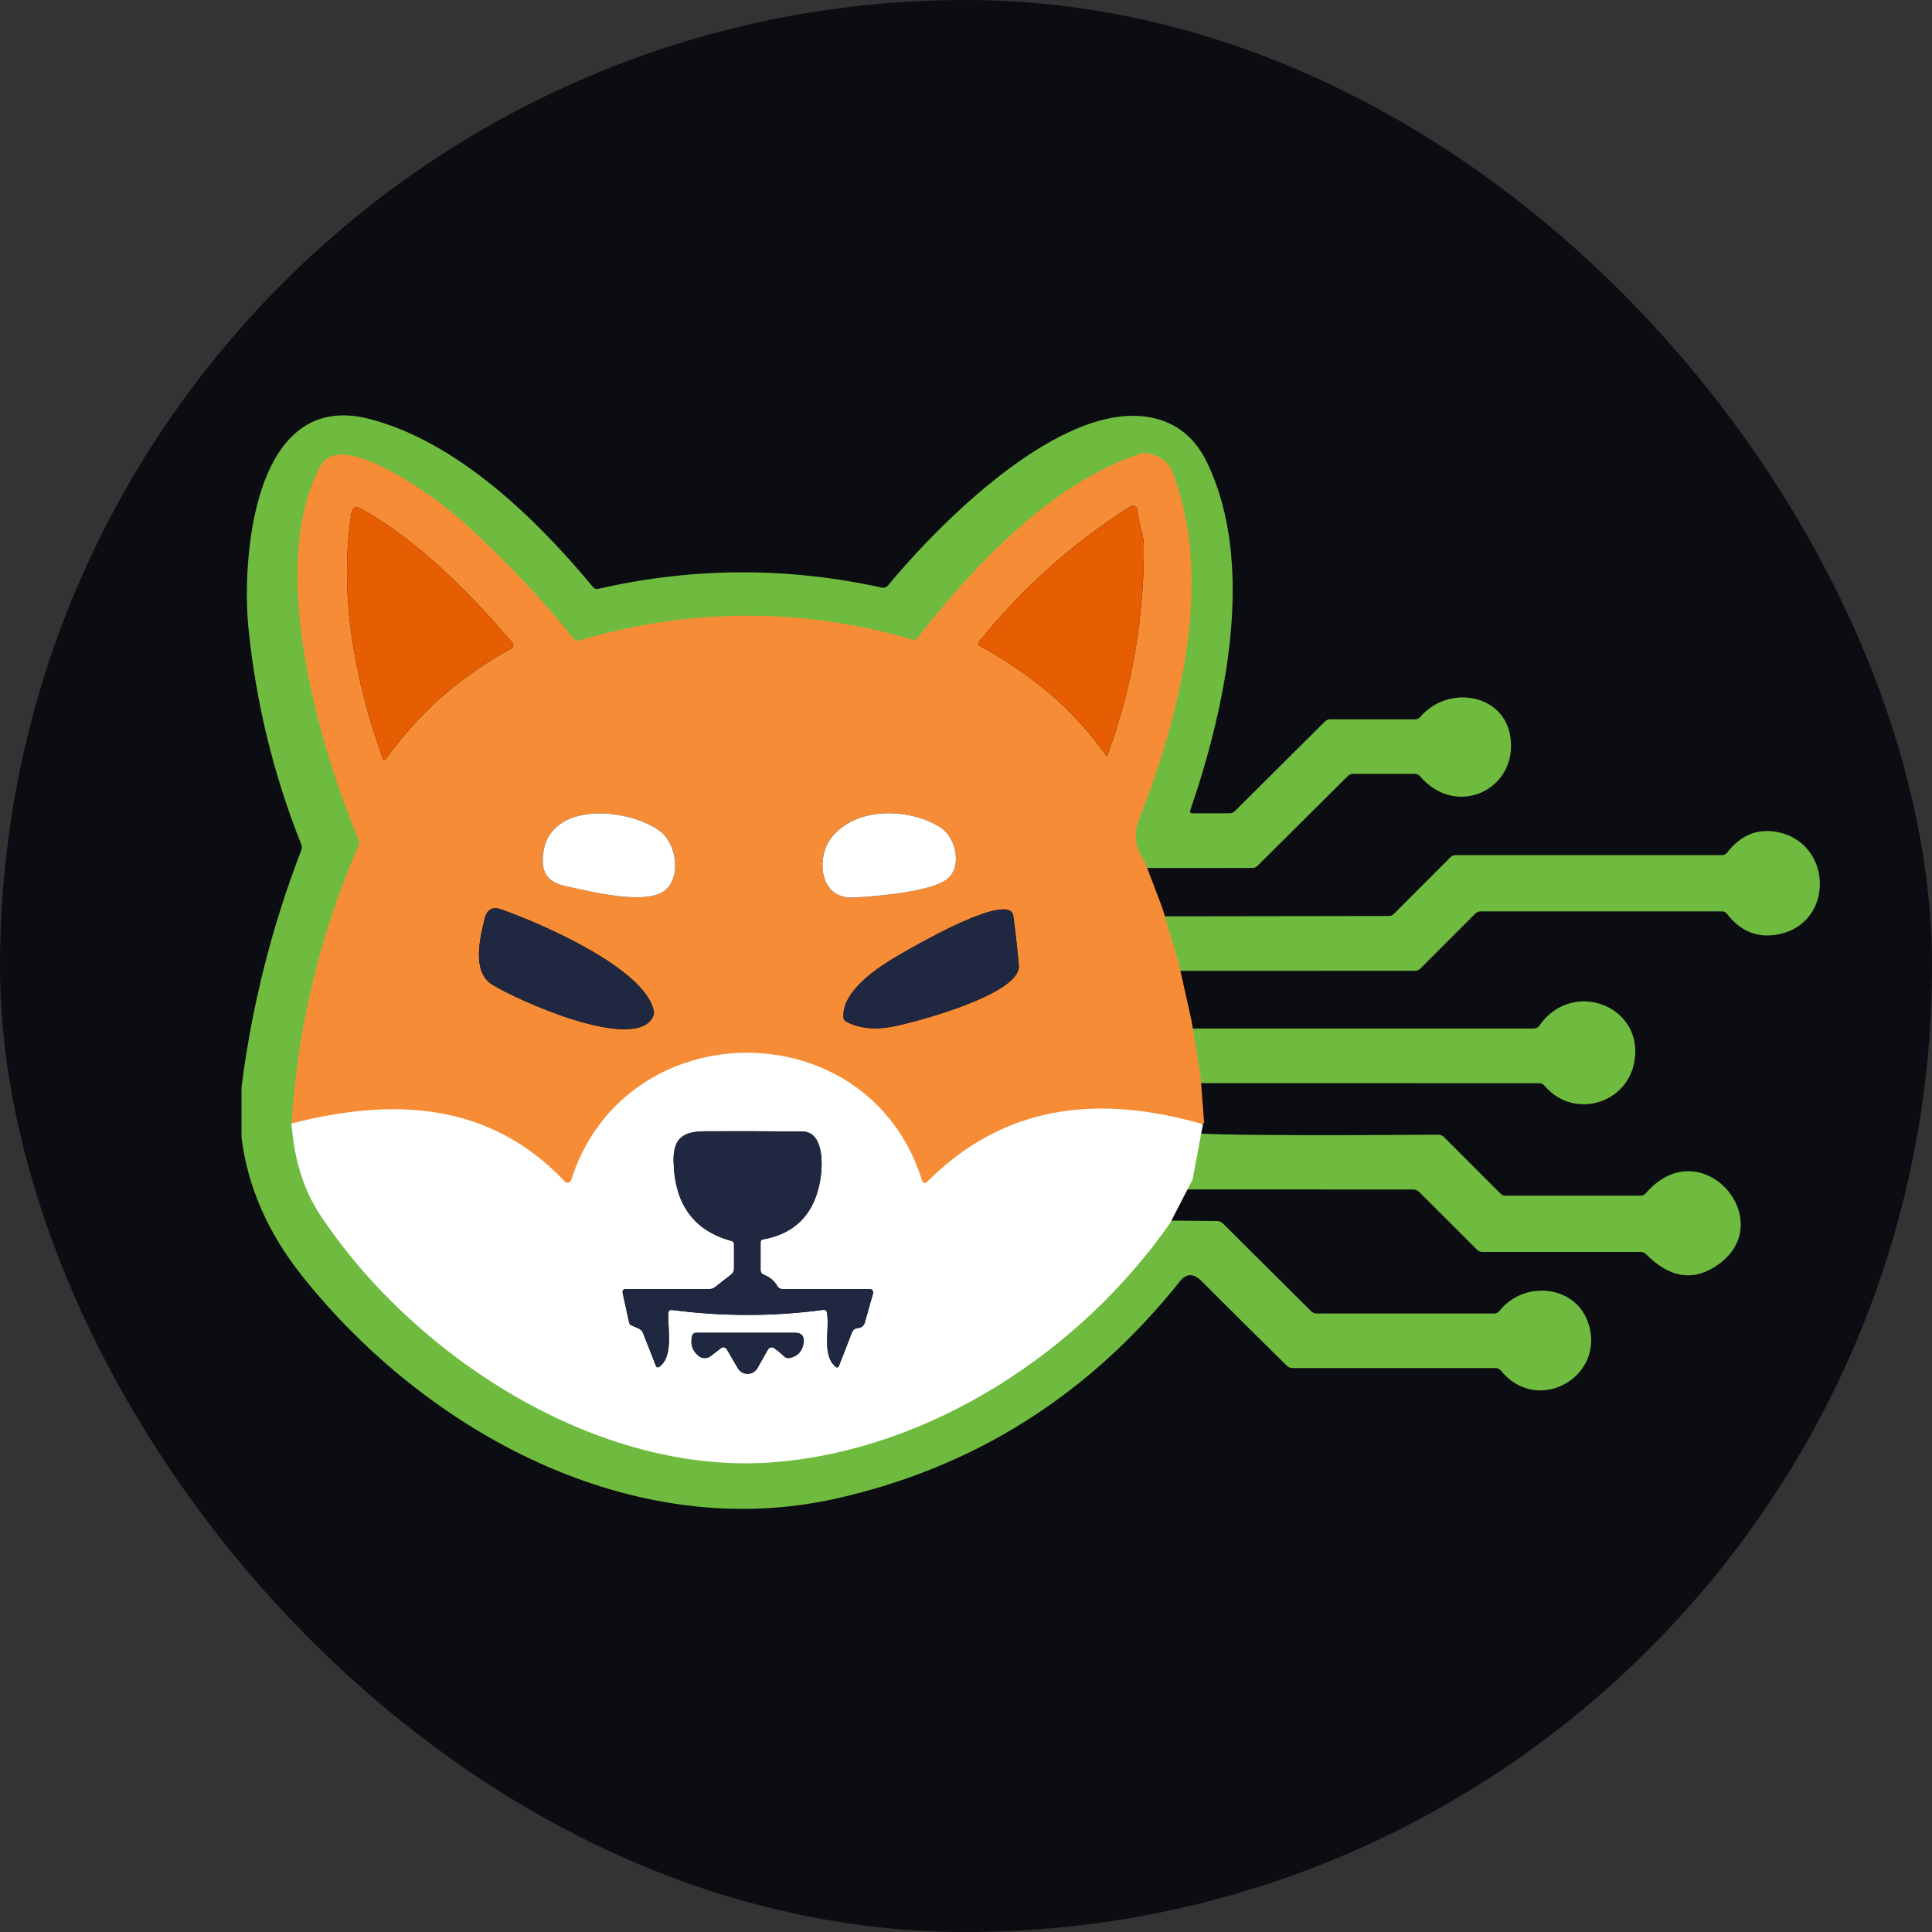
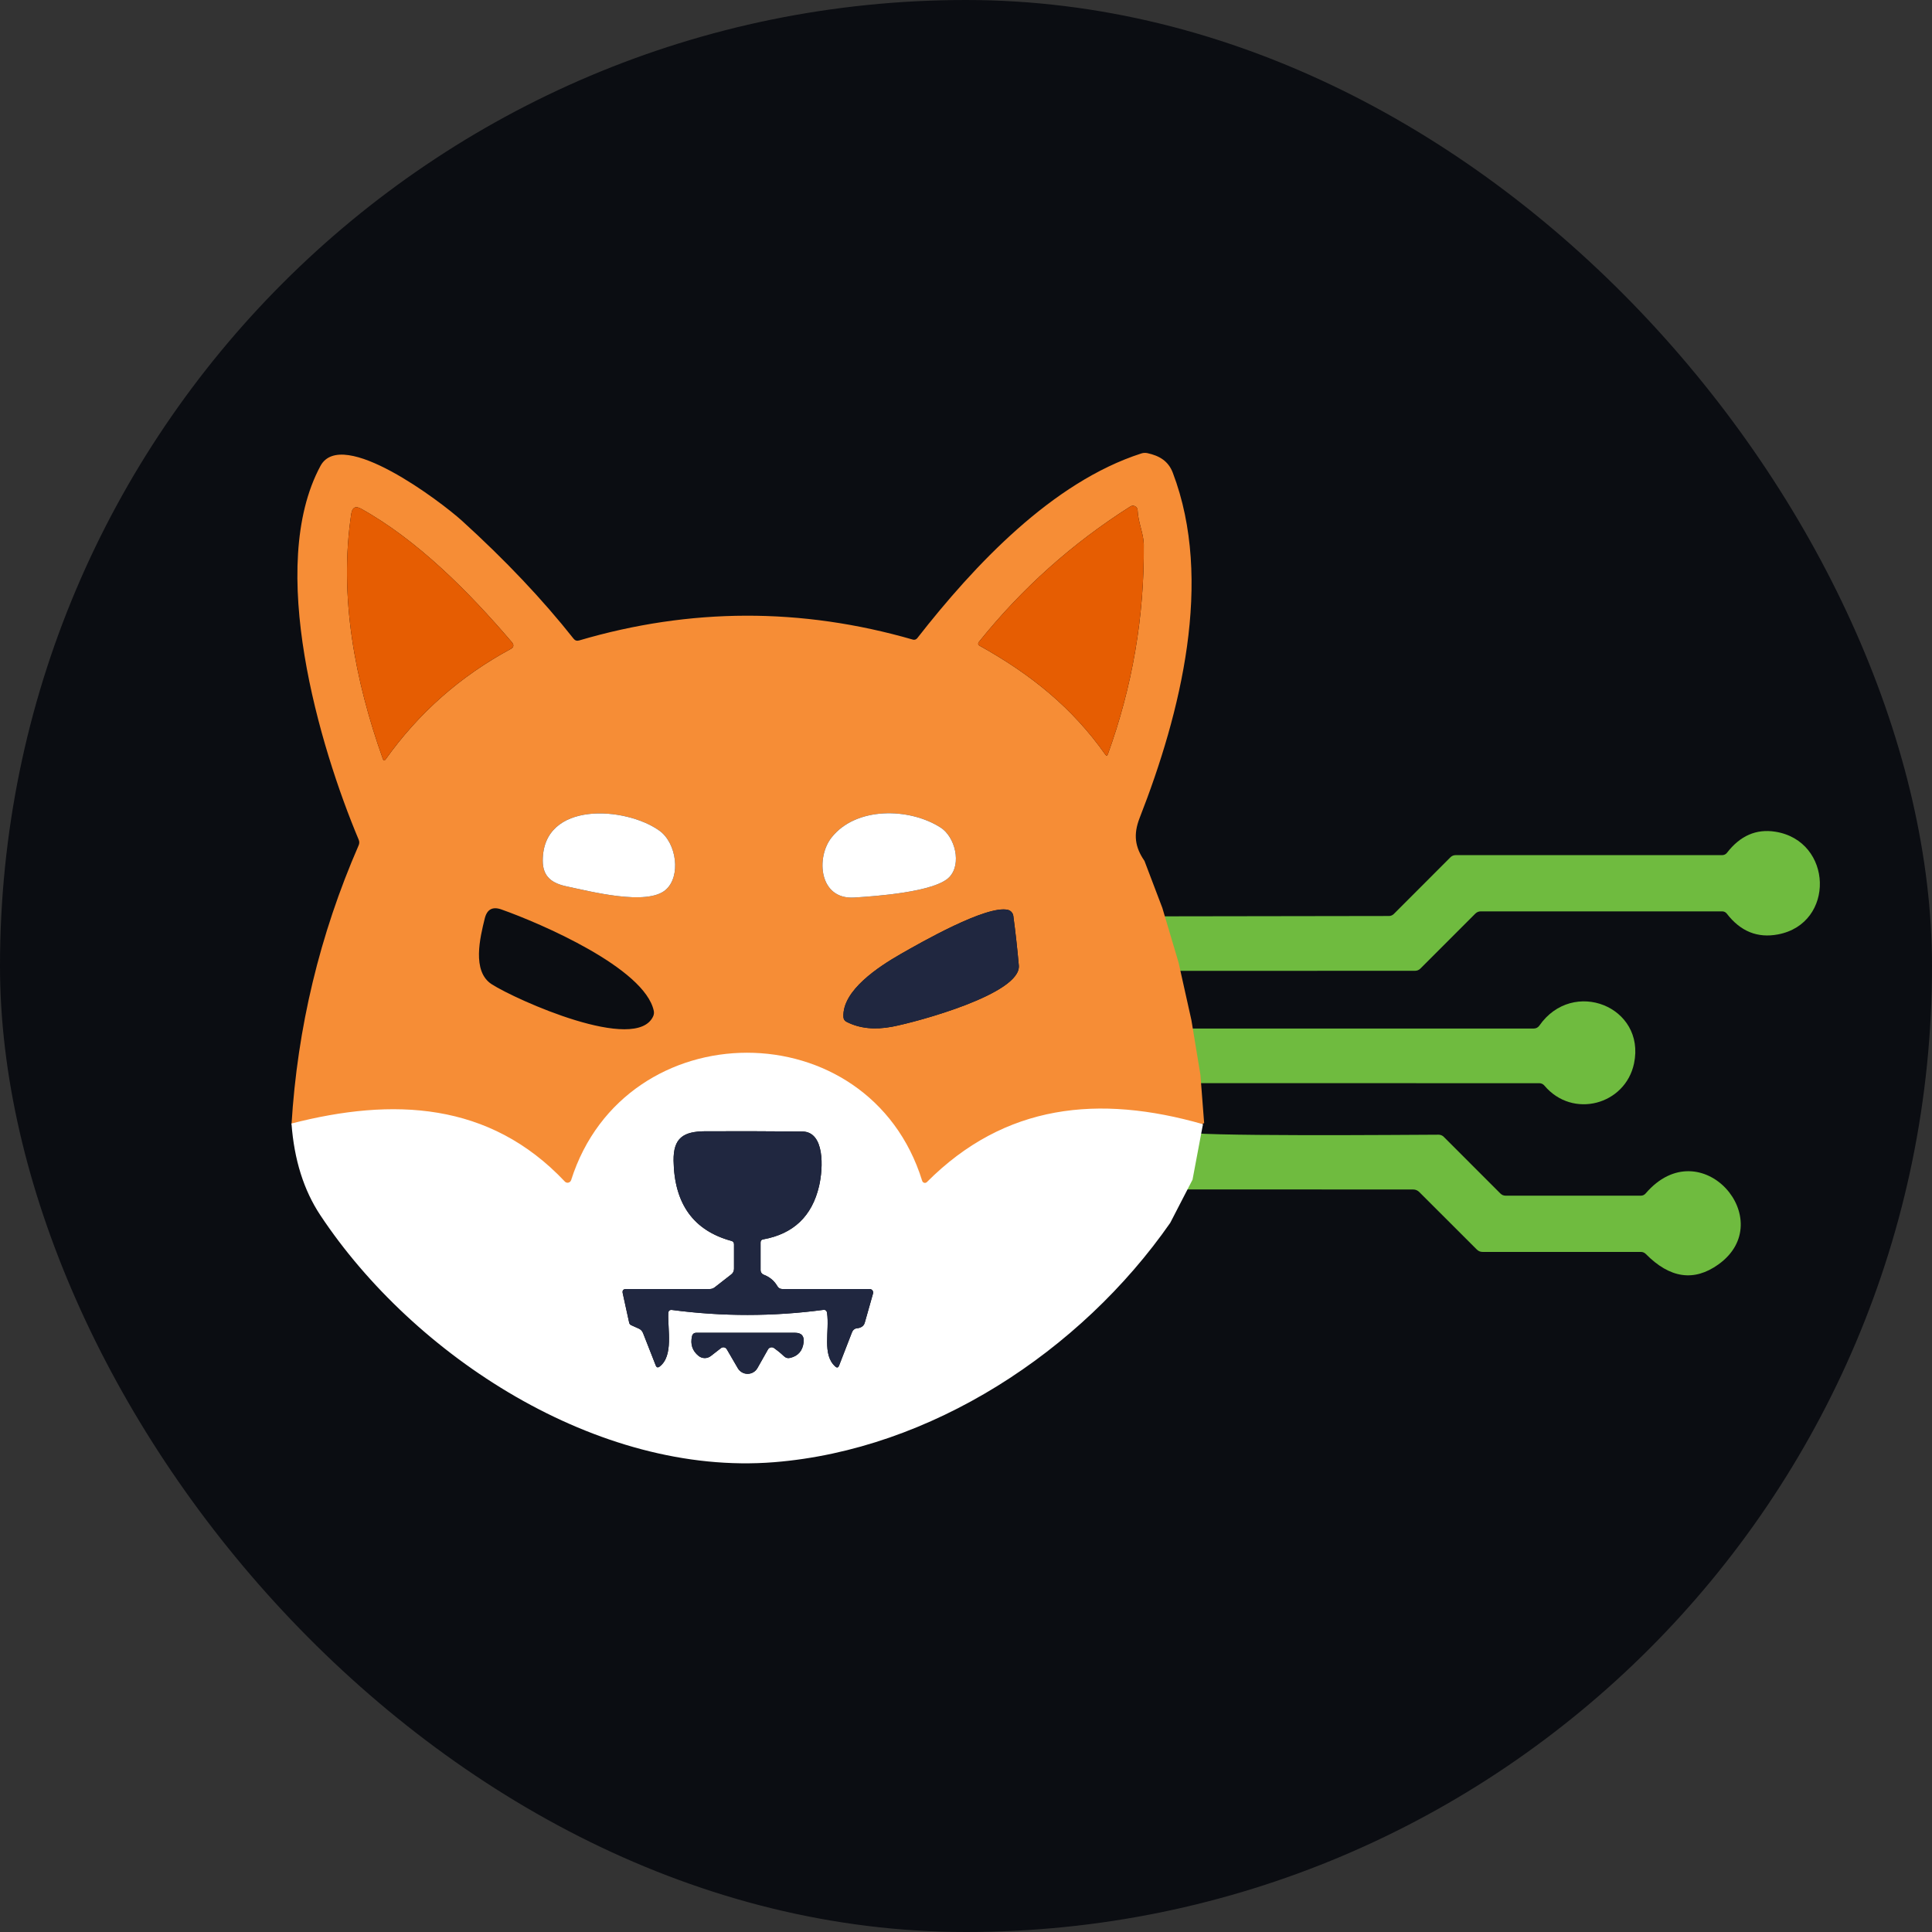
<svg xmlns="http://www.w3.org/2000/svg" width="200" height="200" viewBox="0 0 200 200" fill="none">
  <rect x="0" y="0" width="200" height="200" fill="#333333" stroke="none" />
  <rect width="200" height="200" rx="100" fill="#0B0D12" />
  <path d="M119.821 100.503L118.146 94.862L143.774 94.823C143.972 94.823 144.142 94.754 144.285 94.616L150.145 88.749C150.296 88.599 150.479 88.523 150.695 88.523H178.283C178.377 88.523 178.471 88.501 178.556 88.46C178.641 88.418 178.716 88.358 178.774 88.284C180.137 86.516 181.802 85.787 183.768 86.097C189.758 87.035 190.01 95.612 184.053 96.731C181.935 97.133 180.172 96.417 178.761 94.584C178.636 94.424 178.472 94.345 178.27 94.345H153.282C153.071 94.345 152.888 94.42 152.732 94.571L147.034 100.27C146.888 100.415 146.693 100.496 146.49 100.496L119.821 100.503Z" fill="#6FBB3F" />
  <path d="M122.085 112.126L121.154 106.473H158.781C158.893 106.473 159.003 106.446 159.102 106.394C159.201 106.342 159.286 106.267 159.35 106.175C162.824 101.188 170.379 104.209 169.156 110.082C168.257 114.371 162.804 115.859 159.874 112.379C159.809 112.302 159.729 112.24 159.638 112.197C159.548 112.155 159.449 112.133 159.35 112.133L122.085 112.126Z" fill="#6FBB3F" />
  <path d="M122.473 117.139C122.628 117.689 146.426 117.469 148.923 117.463C149.023 117.463 149.122 117.483 149.215 117.522C149.307 117.561 149.39 117.618 149.46 117.689L155.32 123.55C155.471 123.701 155.654 123.776 155.87 123.776H169.855C170.057 123.776 170.225 123.698 170.359 123.543C176.071 116.887 184.26 126.344 177.882 130.898C175.368 132.696 172.867 132.336 170.379 129.818C170.236 129.671 170.062 129.598 169.855 129.598H153.47C153.241 129.598 153.045 129.516 152.881 129.352L146.917 123.394C146.752 123.229 146.528 123.136 146.296 123.136L121.27 123.129L122.35 117.385C122.234 117.277 122.275 117.195 122.473 117.139Z" fill="#6FBB3F" />
-   <path d="M116.918 89.858C115.952 88.465 115.776 87.203 116.432 85.534C120.577 75.002 123.921 61.683 119.776 50.862C119.321 49.676 118.407 49.155 117.214 48.898C117.012 48.853 116.798 48.864 116.596 48.929C107.624 51.804 99.769 60.108 93.971 67.489C93.919 67.554 93.849 67.602 93.77 67.626C93.691 67.651 93.607 67.651 93.53 67.627C82.278 64.397 71.044 64.426 59.826 67.715C59.603 67.778 59.42 67.719 59.278 67.539C56.14 63.593 52.377 59.639 47.99 55.676C45.915 53.806 35.877 46.212 33.719 50.178C28.237 60.29 33.625 78.372 37.574 87.718C37.658 87.915 37.656 88.109 37.568 88.302C33.644 97.264 31.385 106.618 30.792 116.364C31.061 120 32.033 123.071 33.707 125.577C43.107 139.693 61.681 151.813 79.536 150.382C95.315 149.12 110.457 139.279 119.517 126.343L125.978 126.4C126.221 126.4 126.428 126.485 126.596 126.657L135.725 135.733C135.799 135.808 135.888 135.868 135.987 135.909C136.085 135.95 136.191 135.971 136.299 135.971H154.684C154.907 135.971 155.088 135.883 155.227 135.708C157.725 132.544 162.911 133.015 164.324 136.712C166.488 142.392 159.214 146.641 155.365 141.877C155.302 141.797 155.222 141.733 155.13 141.688C155.038 141.643 154.938 141.62 154.835 141.62H133.807C133.572 141.62 133.372 141.538 133.208 141.375C130.259 138.476 127.326 135.563 124.407 132.638C123.574 131.797 122.823 131.795 122.154 132.632C112.741 144.428 100.861 151.93 86.514 155.139C65.549 159.828 44.224 148.367 31.271 132.08C27.717 127.611 25.627 122.826 25 117.726V112.566C26.068 104.11 28.134 95.921 31.196 88C31.271 87.808 31.269 87.615 31.189 87.423C28.312 80.192 26.489 72.721 25.719 65.01C25.032 58.131 26.079 40.193 38.268 43.375C47.379 45.747 55.568 53.743 61.404 60.792C61.464 60.865 61.544 60.92 61.635 60.95C61.725 60.98 61.822 60.984 61.915 60.961C71.702 58.718 81.502 58.677 91.315 60.836C91.42 60.859 91.53 60.852 91.632 60.817C91.734 60.781 91.825 60.718 91.896 60.635C97.322 54.089 109.927 41.366 119.195 43.23C121.811 43.758 123.742 45.329 124.987 47.944C130.034 58.514 126.873 73.269 123.214 83.883C123.143 84.088 123.216 84.191 123.435 84.191H127.29C127.5 84.191 127.679 84.117 127.826 83.971L137.145 74.701C137.219 74.625 137.307 74.565 137.406 74.524C137.505 74.483 137.611 74.462 137.719 74.462H146.489C146.707 74.462 146.888 74.378 147.031 74.211C149.883 70.866 155.649 71.788 156.343 76.219C157.208 81.711 150.766 84.793 147 80.356C146.934 80.279 146.853 80.217 146.762 80.175C146.67 80.133 146.57 80.111 146.47 80.111H140.085C139.862 80.111 139.67 80.19 139.511 80.349L130.179 89.626C130.11 89.697 130.026 89.754 129.933 89.793C129.839 89.832 129.739 89.852 129.637 89.852L116.918 89.858Z" fill="#6FBB3F" />
  <path d="M118.476 89.122L120.326 93.987L122.001 99.627L123.333 105.598L124.265 111.251L124.653 116.264C124.455 116.32 124.414 116.402 124.53 116.51C113.747 113.418 104.019 114.408 95.953 122.5C95.917 122.535 95.873 122.561 95.824 122.575C95.775 122.588 95.724 122.589 95.675 122.576C95.626 122.564 95.581 122.539 95.545 122.504C95.508 122.469 95.482 122.425 95.467 122.377C89.969 104.647 64.703 104.757 59.121 122.299C59.1 122.363 59.063 122.421 59.013 122.467C58.963 122.512 58.903 122.544 58.837 122.559C58.772 122.574 58.704 122.572 58.64 122.552C58.577 122.533 58.519 122.497 58.474 122.448C50.686 114.188 40.686 113.735 30.175 116.439C30.783 106.395 33.099 96.755 37.122 87.518C37.212 87.32 37.215 87.119 37.128 86.917C33.079 77.285 27.555 58.65 33.176 48.229C35.388 44.141 45.68 51.968 47.808 53.895C52.306 57.979 56.163 62.054 59.38 66.121C59.526 66.306 59.714 66.366 59.943 66.302C71.444 62.912 82.962 62.882 94.497 66.211C94.577 66.236 94.663 66.236 94.743 66.211C94.824 66.185 94.896 66.136 94.95 66.069C100.894 58.462 108.948 49.904 118.146 46.942C118.353 46.874 118.572 46.863 118.78 46.909C120.002 47.174 120.94 47.711 121.406 48.934C125.656 60.086 122.227 73.811 117.978 84.666C117.305 86.386 117.486 87.686 118.476 89.122ZM52.983 66.476C48.513 61.23 43.202 55.907 37.4 52.673C36.814 52.345 36.469 52.515 36.365 53.184C35.071 61.754 36.753 70.467 39.632 78.559C39.705 78.758 39.802 78.773 39.923 78.605C43.342 73.805 47.65 70.002 52.847 67.194C53.187 67.013 53.233 66.774 52.983 66.476ZM101.431 66.858C106.729 69.814 110.992 73.249 114.426 78.113C114.534 78.264 114.62 78.251 114.685 78.074C117.225 71.062 118.465 63.831 118.405 56.379C118.392 55.247 117.809 54.063 117.764 52.815C117.76 52.73 117.734 52.648 117.689 52.576C117.643 52.504 117.579 52.446 117.504 52.407C117.429 52.367 117.344 52.349 117.259 52.352C117.175 52.356 117.092 52.381 117.02 52.427C111.022 56.226 105.8 60.894 101.354 66.431C101.211 66.608 101.237 66.75 101.431 66.858ZM68.261 85.992C64.781 83.495 56.178 82.867 56.184 89.103C56.184 90.765 57.155 91.438 58.642 91.755C61.133 92.279 66.974 93.799 68.908 92.117C70.519 90.72 70.046 87.272 68.261 85.992ZM97.369 85.668C94.141 83.598 88.598 83.482 86.069 86.716C84.458 88.767 84.775 93.139 88.423 92.913C90.577 92.777 96.767 92.357 98.268 90.804C99.581 89.446 98.87 86.626 97.369 85.668ZM67.679 104.64C66.734 100.209 55.919 95.565 51.909 94.148C50.99 93.821 50.415 94.131 50.182 95.08C49.709 97.007 48.817 100.552 50.906 101.891C53.435 103.508 65.874 109.09 67.621 105.196C67.698 105.015 67.718 104.83 67.679 104.64ZM104.329 94.187C102.13 93.676 95.325 97.57 93.242 98.76C90.972 100.061 87.181 102.525 87.311 105.268C87.319 105.505 87.431 105.677 87.647 105.785C88.975 106.462 90.547 106.628 92.362 106.283C94.969 105.785 105.726 102.874 105.468 99.944C105.312 98.193 105.123 96.483 104.898 94.815C104.878 94.664 104.812 94.524 104.711 94.412C104.609 94.299 104.476 94.221 104.329 94.187Z" fill="#F68D36" />
  <path d="M37.4 52.673C43.202 55.907 48.512 61.23 52.982 66.476C53.232 66.774 53.187 67.013 52.846 67.194C47.65 70.002 43.342 73.805 39.922 78.605C39.801 78.773 39.704 78.758 39.631 78.559C36.753 70.467 35.071 61.754 36.364 53.184C36.468 52.515 36.813 52.345 37.4 52.673Z" fill="#E65D02" />
  <path d="M114.426 78.113C110.991 73.249 106.729 69.814 101.431 66.858C101.237 66.75 101.211 66.608 101.353 66.431C105.799 60.894 111.022 56.226 117.02 52.427C117.092 52.382 117.174 52.356 117.259 52.352C117.344 52.349 117.428 52.367 117.504 52.407C117.579 52.446 117.643 52.505 117.688 52.576C117.734 52.648 117.76 52.73 117.764 52.815C117.809 54.063 118.391 55.247 118.404 56.379C118.465 63.831 117.225 71.062 114.685 78.074C114.62 78.251 114.534 78.264 114.426 78.113Z" fill="#E65D02" />
  <path d="M68.261 85.992C70.046 87.272 70.519 90.72 68.908 92.117C66.974 93.799 61.133 92.279 58.643 91.755C57.155 91.438 56.185 90.765 56.185 89.103C56.178 82.867 64.781 83.495 68.261 85.992Z" fill="white" />
  <path d="M97.369 85.668C98.87 86.626 99.581 89.446 98.268 90.804C96.767 92.357 90.577 92.777 88.423 92.913C84.775 93.139 84.458 88.767 86.069 86.716C88.598 83.482 94.141 83.598 97.369 85.668Z" fill="white" />
-   <path d="M51.909 94.148C55.919 95.565 66.735 100.209 67.679 104.64C67.718 104.83 67.698 105.015 67.621 105.197C65.874 109.091 53.435 103.508 50.906 101.891C48.817 100.552 49.71 97.007 50.182 95.08C50.415 94.131 50.99 93.821 51.909 94.148Z" fill="#202740" />
  <path d="M104.329 94.187C104.476 94.221 104.609 94.3 104.71 94.412C104.812 94.524 104.877 94.664 104.898 94.815C105.122 96.484 105.312 98.193 105.467 99.944C105.726 102.874 94.969 105.785 92.362 106.283C90.547 106.628 88.975 106.462 87.647 105.785C87.431 105.677 87.319 105.505 87.31 105.268C87.181 102.525 90.972 100.061 93.242 98.76C95.325 97.57 102.13 93.676 104.329 94.187Z" fill="#202740" />
  <path d="M124.53 116.377L123.45 122.121L121.141 126.591C111.852 139.923 96.328 150.065 80.15 151.365C61.844 152.84 42.801 140.349 33.163 125.802C31.447 123.219 30.451 120.054 30.175 116.306C40.686 113.602 50.686 114.055 58.474 122.315C58.519 122.364 58.577 122.4 58.64 122.42C58.704 122.44 58.772 122.442 58.837 122.427C58.903 122.412 58.963 122.38 59.013 122.334C59.063 122.289 59.1 122.231 59.121 122.167C64.703 104.624 89.969 104.514 95.467 122.244C95.482 122.293 95.508 122.336 95.545 122.371C95.581 122.406 95.626 122.431 95.675 122.444C95.724 122.456 95.775 122.456 95.824 122.442C95.873 122.429 95.917 122.403 95.953 122.367C104.019 114.275 113.747 113.285 124.53 116.377ZM78.734 131.494V128.622C78.734 128.437 78.824 128.329 79.005 128.299C82.136 127.734 84.064 125.897 84.788 122.788C85.234 120.879 85.377 117.154 83.061 117.134C79.706 117.104 76.36 117.095 73.022 117.108C70.732 117.121 69.697 117.807 69.729 120.161C69.803 124.629 71.799 127.395 75.719 128.46C75.896 128.508 75.984 128.624 75.984 128.81V131.339C75.984 131.585 75.887 131.783 75.693 131.934L73.992 133.26C73.837 133.381 73.66 133.441 73.462 133.441H64.82C64.522 133.441 64.404 133.586 64.464 133.875L65.13 136.915C65.156 137.044 65.23 137.135 65.35 137.186L66.114 137.529C66.329 137.624 66.48 137.779 66.566 137.995L67.886 141.359C67.972 141.566 68.104 141.602 68.281 141.469C69.742 140.362 69.108 137.613 69.18 135.944C69.192 135.686 69.326 135.574 69.581 135.608C74.794 136.294 80.001 136.292 85.202 135.602C85.443 135.567 85.581 135.671 85.616 135.912C85.894 137.781 85.073 140.22 86.47 141.462C86.642 141.617 86.772 141.587 86.858 141.371L88.19 137.937C88.298 137.656 88.499 137.508 88.792 137.49C88.9 137.482 89.003 137.454 89.102 137.406C89.318 137.311 89.458 137.148 89.523 136.915L90.377 133.9C90.392 133.847 90.394 133.79 90.383 133.735C90.373 133.68 90.35 133.629 90.316 133.584C90.282 133.54 90.239 133.504 90.189 133.479C90.138 133.454 90.083 133.441 90.027 133.441H80.997C80.765 133.441 80.59 133.342 80.474 133.144C80.15 132.587 79.676 132.191 79.05 131.953C78.957 131.917 78.877 131.854 78.82 131.772C78.764 131.69 78.734 131.593 78.734 131.494ZM75.234 139.67L76.379 141.637C76.483 141.815 76.632 141.962 76.811 142.065C76.989 142.167 77.192 142.22 77.398 142.218C77.604 142.217 77.806 142.161 77.984 142.057C78.162 141.953 78.309 141.803 78.41 141.624L79.503 139.69C79.533 139.638 79.573 139.593 79.621 139.557C79.669 139.521 79.724 139.496 79.783 139.483C79.841 139.469 79.901 139.468 79.96 139.479C80.019 139.49 80.075 139.514 80.124 139.547C80.486 139.802 80.823 140.078 81.133 140.375C81.332 140.569 81.562 140.632 81.825 140.563C82.636 140.356 83.091 139.821 83.19 138.959C83.264 138.299 82.968 137.969 82.304 137.969H72.09C71.845 137.969 71.694 138.088 71.638 138.325C71.448 139.161 71.674 139.841 72.317 140.362C72.497 140.508 72.721 140.587 72.953 140.589C73.184 140.59 73.409 140.512 73.591 140.369L74.639 139.554C74.684 139.519 74.736 139.494 74.791 139.481C74.847 139.467 74.904 139.466 74.961 139.477C75.017 139.488 75.07 139.511 75.118 139.545C75.165 139.578 75.204 139.621 75.234 139.67Z" fill="white" />
  <path d="M79.05 131.953C79.676 132.191 80.15 132.587 80.473 133.144C80.59 133.342 80.764 133.441 80.997 133.441H90.027C90.083 133.441 90.138 133.454 90.188 133.479C90.239 133.504 90.282 133.54 90.316 133.584C90.35 133.629 90.373 133.68 90.383 133.735C90.394 133.79 90.392 133.847 90.377 133.9L89.523 136.915C89.458 137.148 89.318 137.312 89.102 137.406C89.003 137.454 88.9 137.482 88.792 137.49C88.499 137.508 88.298 137.656 88.19 137.937L86.858 141.372C86.772 141.587 86.642 141.617 86.47 141.462C85.073 140.22 85.894 137.782 85.616 135.912C85.581 135.671 85.443 135.567 85.202 135.602C80.001 136.292 74.794 136.294 69.581 135.608C69.326 135.574 69.192 135.686 69.18 135.944C69.108 137.613 69.742 140.362 68.28 141.469C68.104 141.602 67.972 141.566 67.886 141.359L66.566 137.995C66.48 137.779 66.329 137.624 66.114 137.529L65.35 137.186C65.229 137.135 65.156 137.044 65.13 136.915L64.464 133.875C64.404 133.586 64.522 133.441 64.82 133.441H73.462C73.66 133.441 73.837 133.381 73.992 133.26L75.693 131.934C75.887 131.783 75.984 131.585 75.984 131.339V128.81C75.984 128.624 75.896 128.508 75.719 128.46C71.799 127.395 69.803 124.629 69.729 120.161C69.697 117.807 70.732 117.121 73.022 117.108C76.359 117.095 79.706 117.104 83.061 117.134C85.376 117.154 85.234 120.879 84.788 122.788C84.063 125.897 82.136 127.734 79.005 128.299C78.824 128.329 78.733 128.437 78.733 128.622V131.494C78.734 131.593 78.764 131.69 78.82 131.772C78.877 131.854 78.957 131.917 79.05 131.953Z" fill="#202740" />
  <path d="M74.638 139.554L73.591 140.369C73.409 140.512 73.184 140.59 72.952 140.589C72.721 140.587 72.497 140.508 72.316 140.362C71.674 139.841 71.447 139.161 71.637 138.325C71.693 138.088 71.844 137.969 72.09 137.969H82.304C82.968 137.969 83.263 138.299 83.19 138.959C83.091 139.821 82.636 140.356 81.825 140.563C81.562 140.632 81.331 140.569 81.133 140.375C80.822 140.078 80.486 139.802 80.124 139.547C80.074 139.514 80.019 139.49 79.96 139.479C79.901 139.468 79.841 139.469 79.782 139.483C79.724 139.496 79.669 139.521 79.621 139.557C79.573 139.593 79.532 139.638 79.503 139.69L78.41 141.624C78.308 141.803 78.161 141.953 77.984 142.057C77.806 142.161 77.604 142.217 77.398 142.218C77.192 142.22 76.989 142.167 76.81 142.065C76.631 141.962 76.482 141.815 76.379 141.637L75.234 139.67C75.204 139.621 75.164 139.578 75.117 139.545C75.07 139.511 75.016 139.488 74.96 139.477C74.904 139.466 74.846 139.467 74.791 139.481C74.735 139.494 74.683 139.519 74.638 139.554Z" fill="#202740" />
</svg>